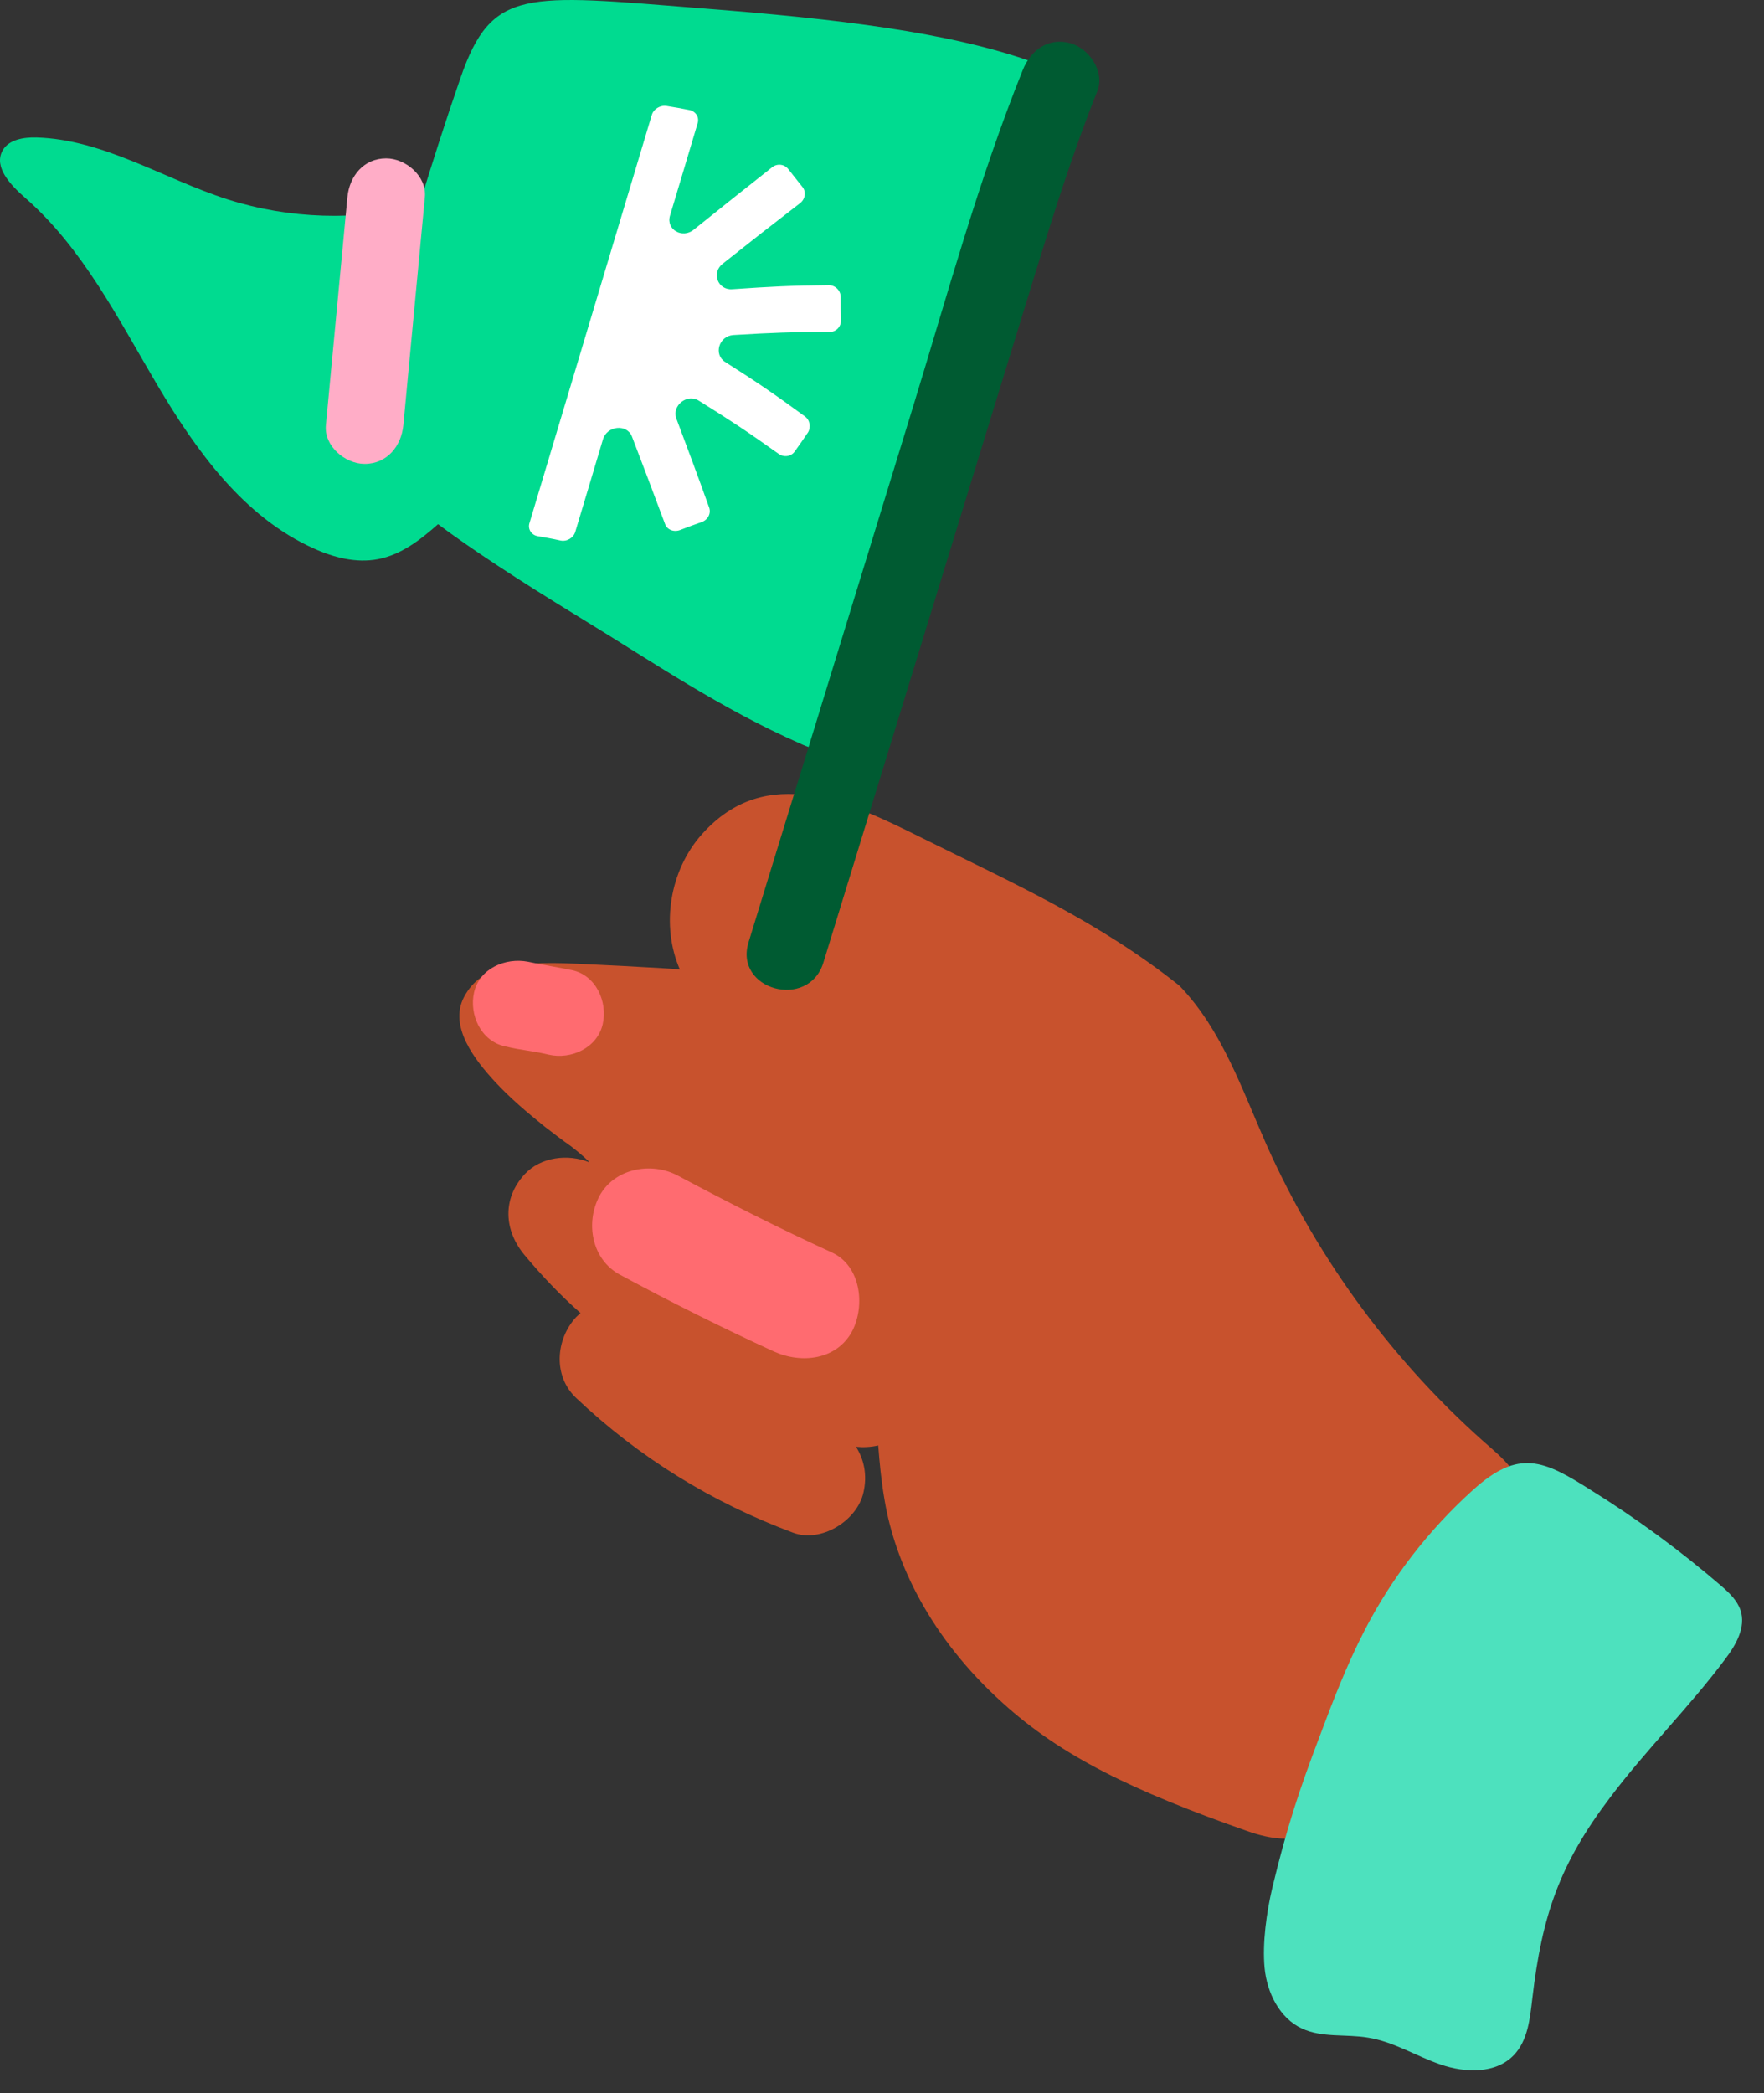
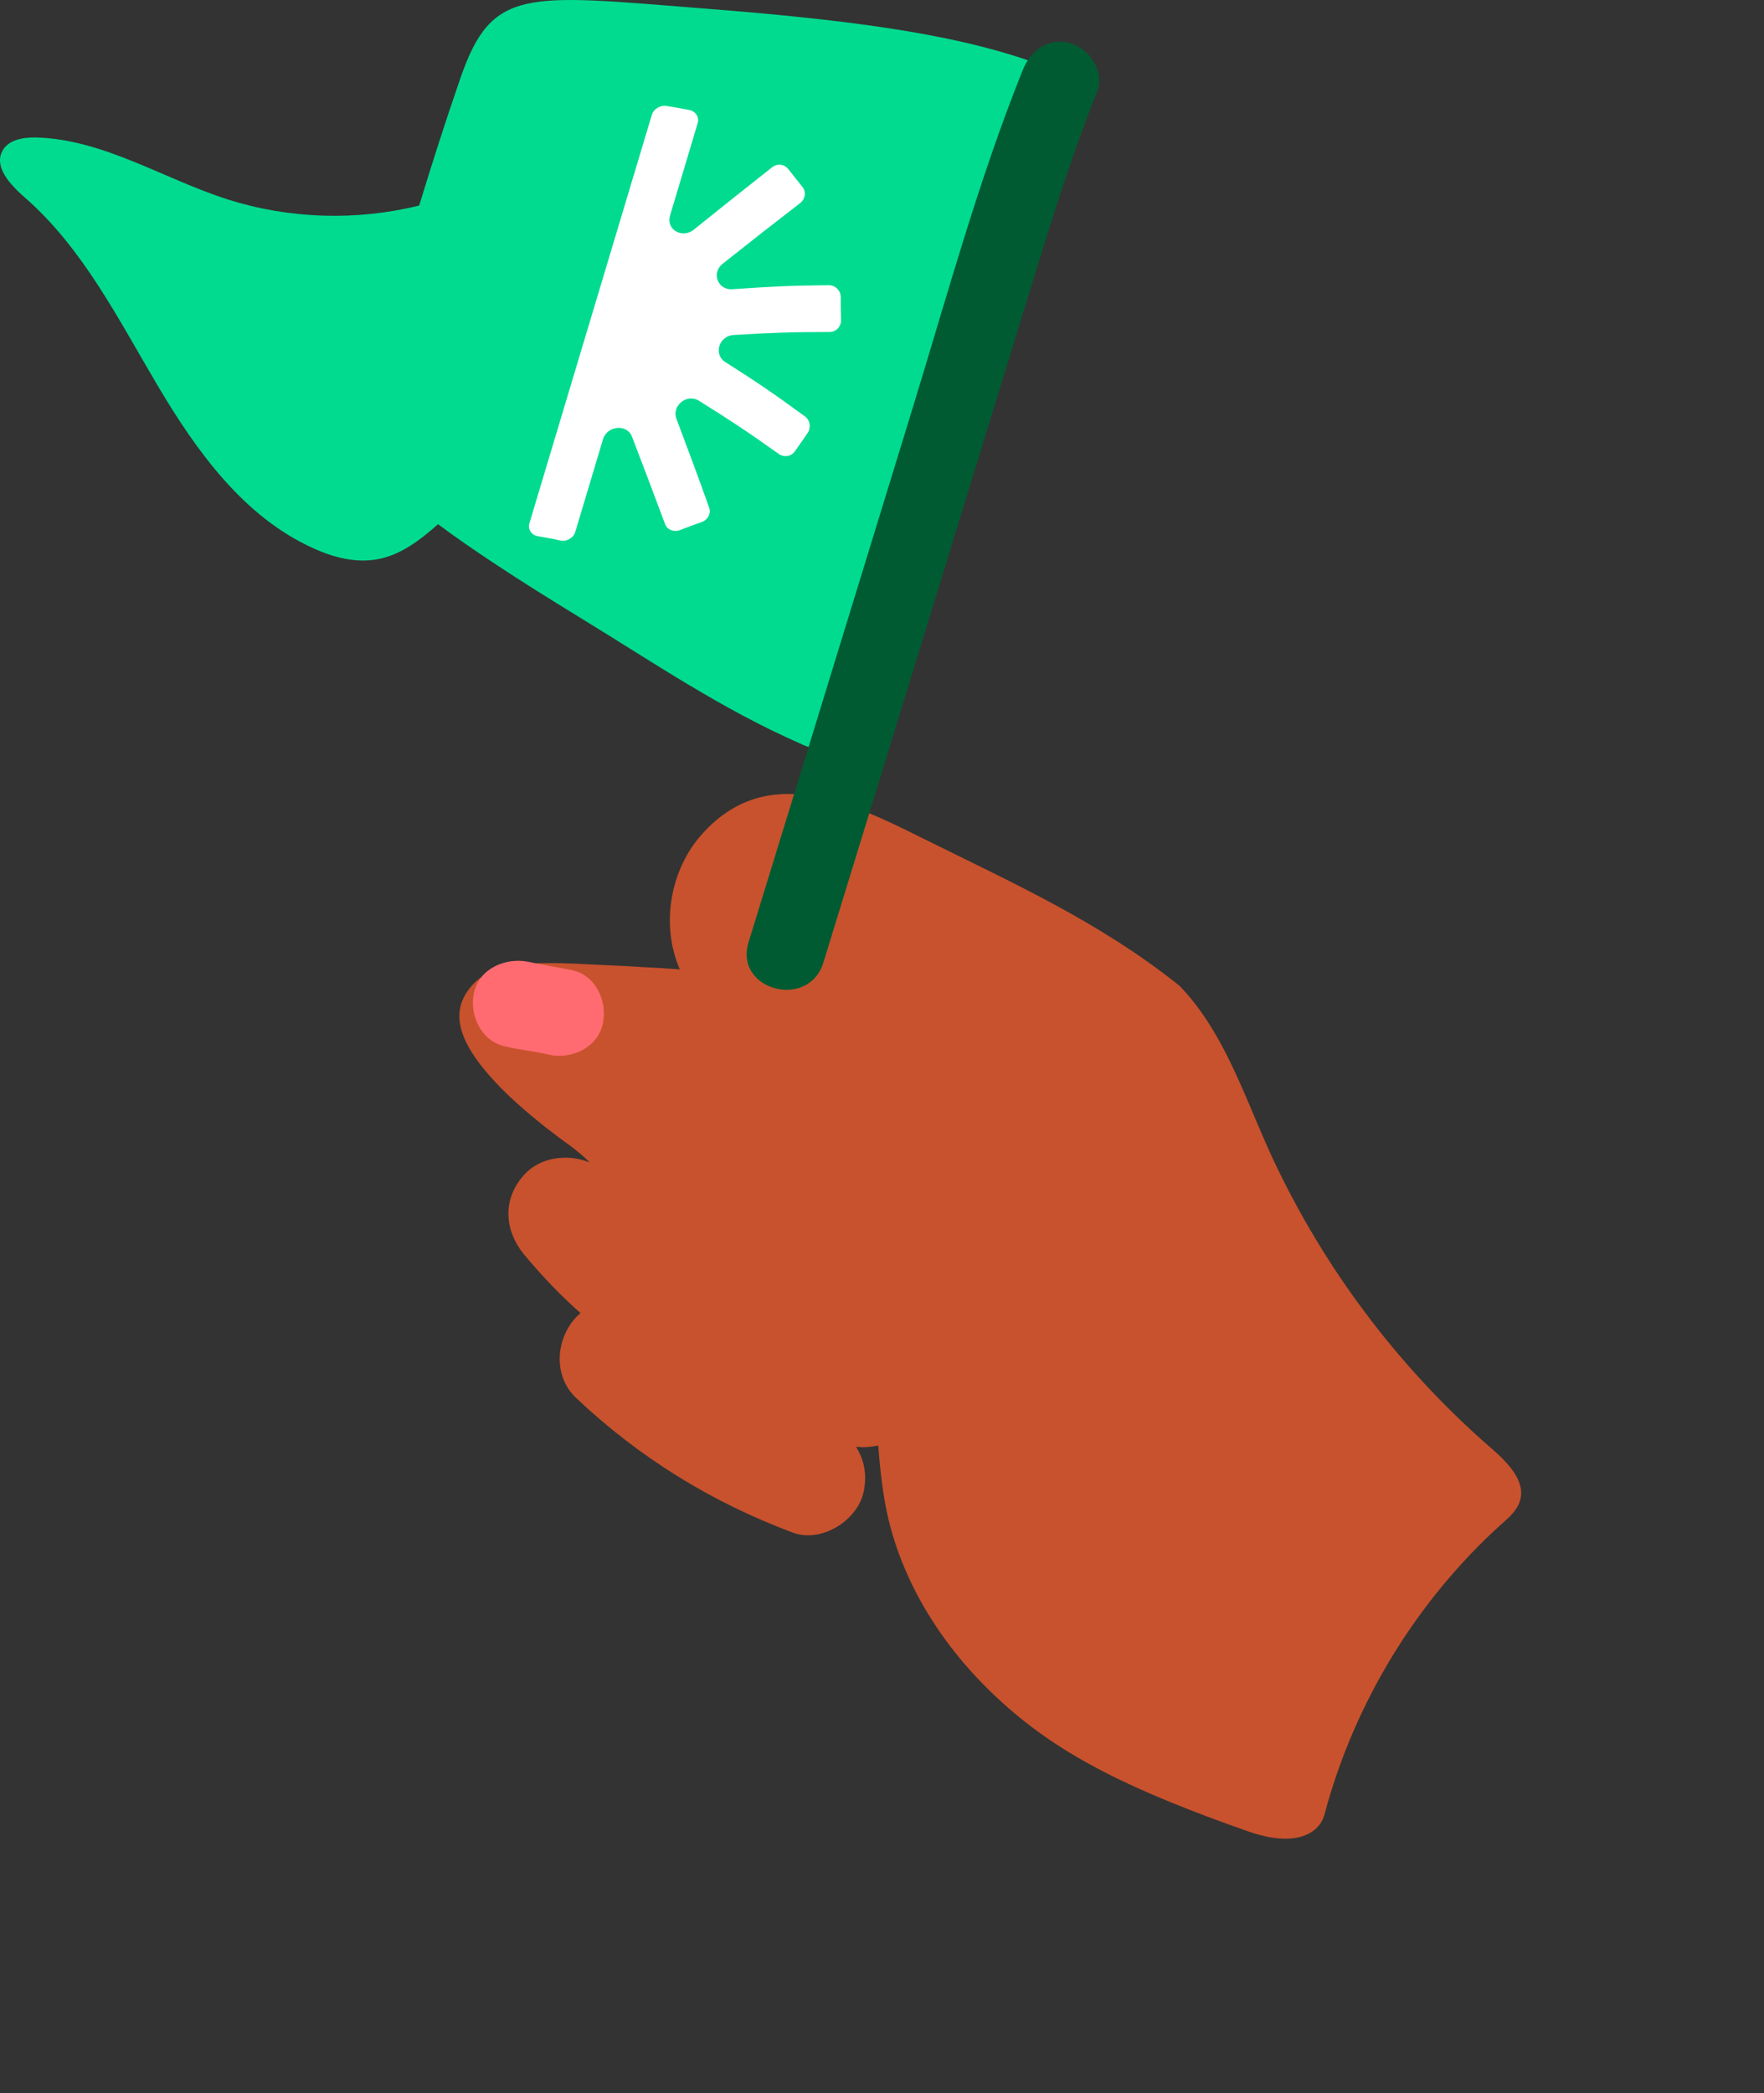
<svg xmlns="http://www.w3.org/2000/svg" width="59" height="70" viewBox="0 0 59 70" fill="none">
  <rect x="0" y="0" width="59" height="70" fill="#333333" stroke="none" />
  <g style="mix-blend-mode:multiply">
    <path d="M34.579 2.086C31.74 1.072 28.023 0.633 23.404 0.273C17.569 -0.189 16.453 -0.415 15.406 2.593C14.876 4.125 14.437 5.511 14.02 6.874C11.925 7.392 9.683 7.325 7.621 6.671C5.47 5.984 3.476 4.666 1.223 4.598C0.795 4.587 0.288 4.666 0.085 5.038C-0.219 5.59 0.355 6.187 0.828 6.604C2.766 8.293 3.949 10.659 5.256 12.867C6.562 15.075 8.151 17.294 10.494 18.342C11.159 18.646 11.913 18.838 12.634 18.702C13.412 18.556 14.054 18.06 14.651 17.531C15.766 18.364 17.309 19.378 19.393 20.651C21.883 22.172 24.114 23.704 26.783 24.876C26.997 24.977 27.245 25.067 27.459 25.022C27.764 24.966 27.944 24.639 28.09 24.346C28.744 22.972 29.262 21.53 29.712 20.066C30.174 18.59 30.58 17.058 31.019 15.571C32.179 11.684 33.396 7.775 34.579 3.877C34.77 3.303 35.131 2.278 34.579 2.086Z" fill="#00DB90" />
  </g>
  <g style="mix-blend-mode:multiply">
    <path d="M49.9 48.454C46.689 45.671 44.098 42.179 42.363 38.293C41.541 36.434 40.865 34.429 39.446 32.964C36.764 30.824 33.914 29.551 30.85 28.03C28.473 26.847 25.646 25.462 23.471 27.906C22.401 29.111 22.097 30.948 22.739 32.423C22.728 32.401 18.954 32.198 18.537 32.209C17.422 32.209 16.115 32.209 15.518 33.347C15 34.339 15.901 35.465 16.543 36.164C17.05 36.715 17.625 37.2 18.211 37.673C18.503 37.898 18.796 38.124 19.101 38.338C19.371 38.541 19.776 38.901 19.698 38.867C18.999 38.586 18.087 38.687 17.546 39.273C16.791 40.095 16.859 41.154 17.546 41.976C18.12 42.663 18.74 43.317 19.416 43.914C19.371 43.959 19.315 44.004 19.27 44.049C18.582 44.793 18.492 46.021 19.27 46.753C21.376 48.747 23.809 50.245 26.524 51.259C27.459 51.608 28.665 50.865 28.879 49.918C29.014 49.333 28.901 48.814 28.631 48.386C28.879 48.409 29.127 48.398 29.374 48.341C29.419 48.927 29.476 49.535 29.588 50.177C29.938 52.261 31.098 54.751 33.531 56.948C35.491 58.728 37.868 59.888 41.755 61.251C43.366 61.814 44.143 61.296 44.301 60.677C45.292 56.959 47.376 53.534 50.237 50.955C50.485 50.741 50.745 50.504 50.835 50.2C51.049 49.547 50.429 48.916 49.9 48.454Z" fill="#C8522D" />
  </g>
  <g style="mix-blend-mode:multiply">
-     <path d="M27.82 41.886C26.074 41.086 24.361 40.219 22.672 39.318C21.793 38.845 20.543 39.07 20.047 40.005C19.574 40.895 19.788 42.123 20.734 42.63C22.424 43.542 24.136 44.398 25.882 45.198C26.795 45.615 27.989 45.491 28.507 44.511C28.946 43.655 28.789 42.326 27.82 41.886Z" fill="#FF6B70" />
-   </g>
+     </g>
  <g style="mix-blend-mode:multiply">
    <path d="M35.796 1.444C35.052 1.241 34.466 1.692 34.207 2.345C32.743 5.984 31.706 9.792 30.557 13.543L27.043 24.988C26.378 27.163 25.702 29.337 25.037 31.511C24.542 33.111 27.043 33.786 27.538 32.198C29.893 24.538 32.247 16.877 34.602 9.217C35.244 7.133 35.897 5.06 36.708 3.033C36.956 2.379 36.415 1.613 35.796 1.444Z" fill="#005B32" />
  </g>
  <g style="mix-blend-mode:multiply">
-     <path d="M49.269 49.828C47.782 51.169 46.543 52.768 45.63 54.548C45.044 55.686 44.583 56.88 44.132 58.086C43.467 59.832 43.039 61.116 42.555 63.132C42.363 63.943 42.217 64.991 42.296 65.813C42.375 66.636 42.791 67.492 43.546 67.841C44.222 68.156 45.011 68.021 45.754 68.145C46.61 68.28 47.365 68.765 48.187 69.046C49.01 69.328 50.024 69.362 50.632 68.731C51.105 68.235 51.173 67.503 51.252 66.827C51.578 64.045 52.164 62.344 53.854 60.113C55.059 58.514 56.501 57.094 57.695 55.495C58.056 55.021 58.405 54.424 58.213 53.85C58.101 53.523 57.842 53.275 57.583 53.05C56.208 51.867 54.744 50.786 53.2 49.828C51.635 48.837 50.801 48.443 49.269 49.828Z" fill="#4DE1BE" />
-   </g>
+     </g>
  <g style="mix-blend-mode:multiply">
-     <path d="M12.916 5.297C12.161 5.297 11.688 5.894 11.62 6.592C11.384 9.138 11.136 11.684 10.9 14.219C10.832 14.917 11.542 15.514 12.195 15.514C12.95 15.514 13.423 14.917 13.491 14.219C13.727 11.673 13.975 9.127 14.211 6.592C14.279 5.894 13.569 5.297 12.916 5.297Z" fill="#FFADC7" />
-   </g>
+     </g>
  <g style="mix-blend-mode:multiply">
    <path d="M19.134 32.446C18.639 32.344 18.188 32.277 17.659 32.164C16.904 32.018 16.037 32.389 15.856 33.189C15.687 33.933 16.082 34.812 16.881 34.992C17.557 35.15 17.681 35.116 18.357 35.273C19.101 35.442 19.979 35.048 20.16 34.248C20.329 33.505 19.934 32.615 19.134 32.446Z" fill="#FF6B70" />
  </g>
  <path d="M26.914 13.92C25.866 13.154 25.337 12.793 24.255 12.106C23.861 11.858 24.041 11.239 24.526 11.205C25.832 11.126 26.474 11.103 27.747 11.103C27.961 11.103 28.13 10.934 28.13 10.709C28.119 10.394 28.119 10.247 28.119 9.932C28.119 9.718 27.939 9.538 27.725 9.538C26.441 9.549 25.799 9.583 24.492 9.673C24.007 9.707 23.782 9.121 24.176 8.817C25.213 7.994 25.731 7.589 26.767 6.789C26.936 6.654 26.97 6.406 26.835 6.248C26.643 6.012 26.553 5.888 26.362 5.651C26.227 5.482 25.979 5.46 25.81 5.606C24.773 6.428 24.255 6.834 23.207 7.679C22.825 7.994 22.273 7.679 22.408 7.217C22.779 5.989 22.96 5.369 23.331 4.13C23.399 3.927 23.275 3.725 23.061 3.68C22.757 3.623 22.599 3.59 22.295 3.544C22.081 3.511 21.856 3.646 21.799 3.849C20.436 8.4 19.073 12.94 17.71 17.491C17.642 17.694 17.778 17.896 17.98 17.93C18.285 17.986 18.442 18.009 18.747 18.077C18.96 18.122 19.186 17.986 19.242 17.784C19.614 16.556 19.794 15.936 20.166 14.697C20.301 14.235 20.966 14.168 21.135 14.596C21.574 15.745 21.799 16.331 22.239 17.513C22.306 17.716 22.532 17.806 22.746 17.727C23.038 17.615 23.185 17.558 23.478 17.457C23.681 17.378 23.793 17.164 23.714 16.961C23.286 15.767 23.061 15.17 22.622 13.999C22.464 13.559 22.982 13.154 23.377 13.402C24.458 14.077 24.987 14.427 26.046 15.181C26.227 15.305 26.463 15.271 26.587 15.091C26.767 14.844 26.846 14.72 27.026 14.46C27.128 14.291 27.094 14.044 26.914 13.92Z" fill="white" />
</svg>